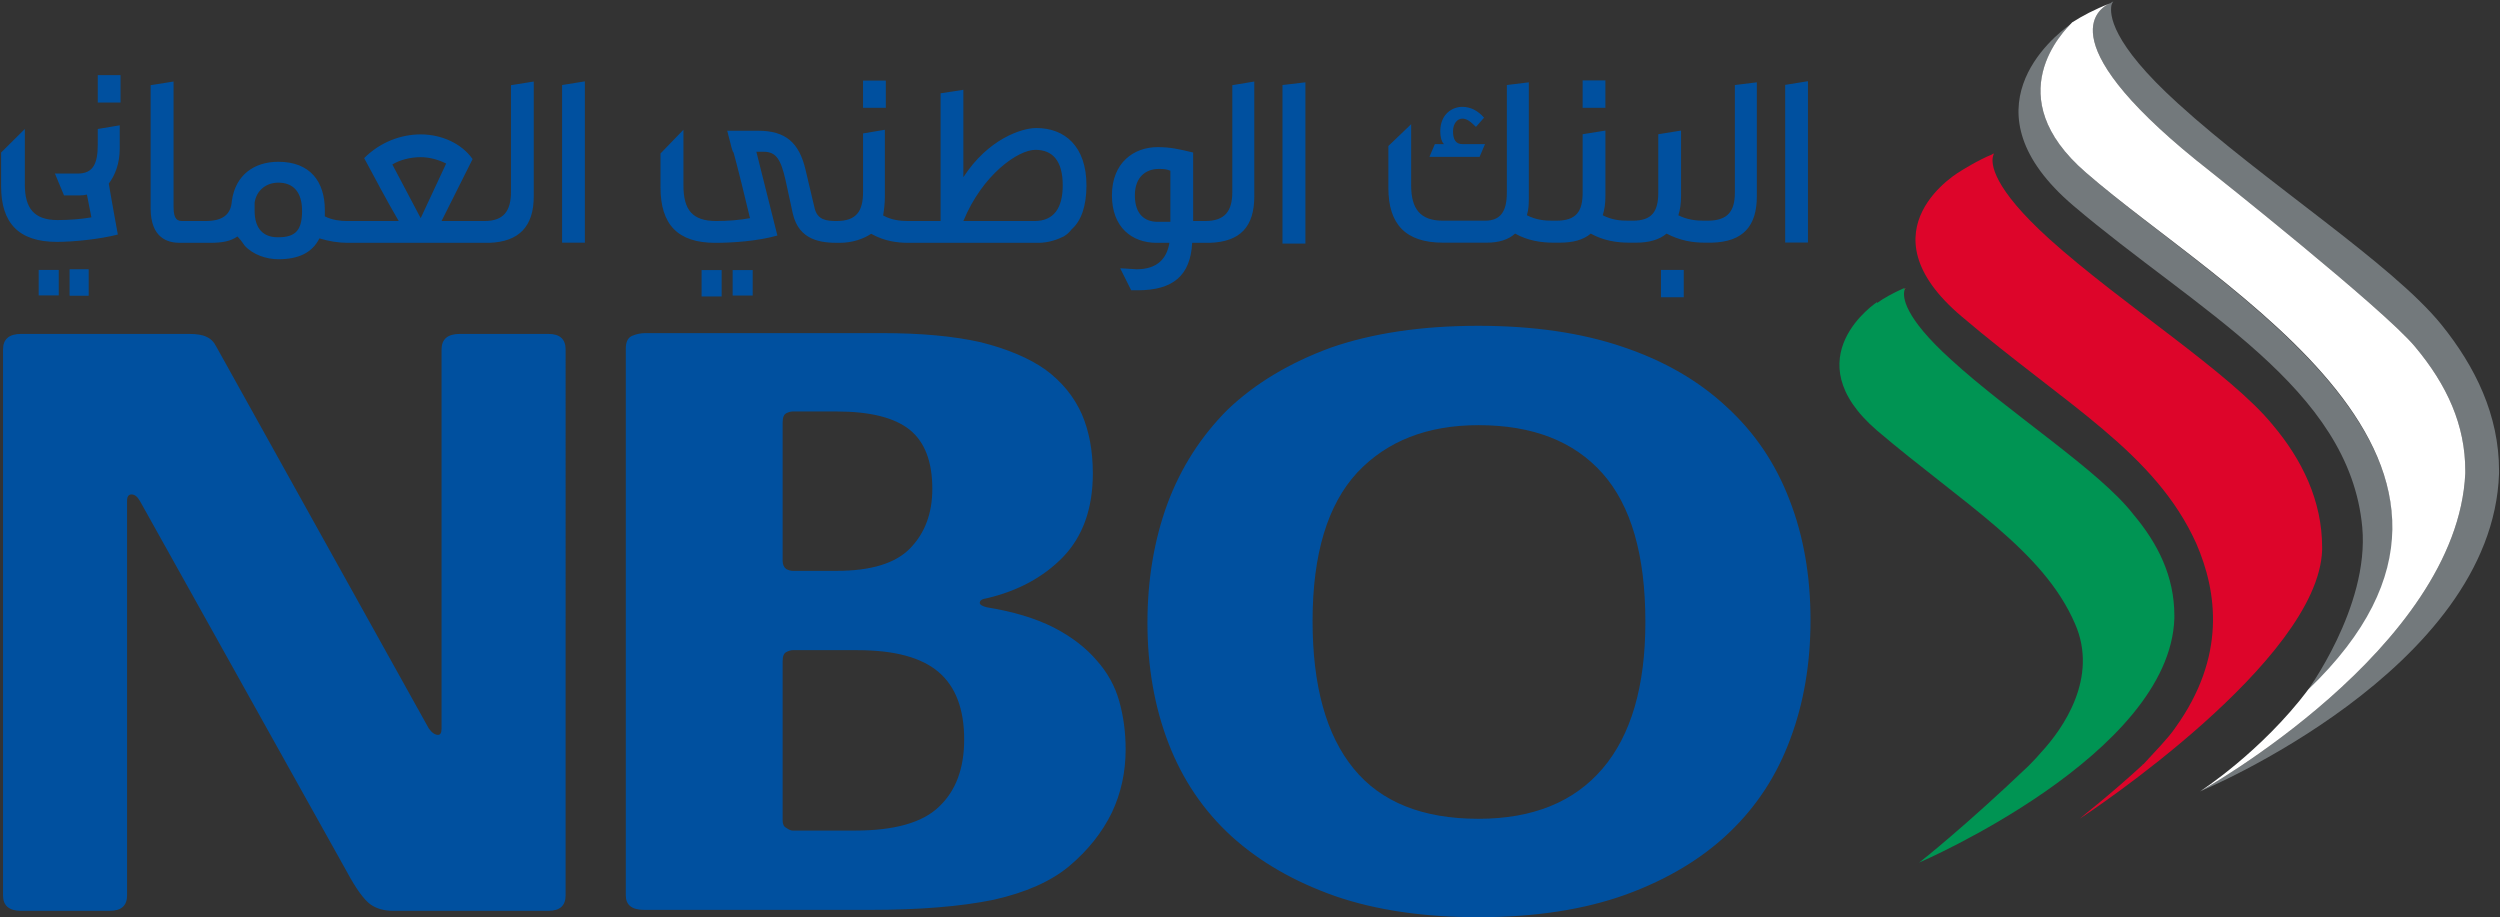
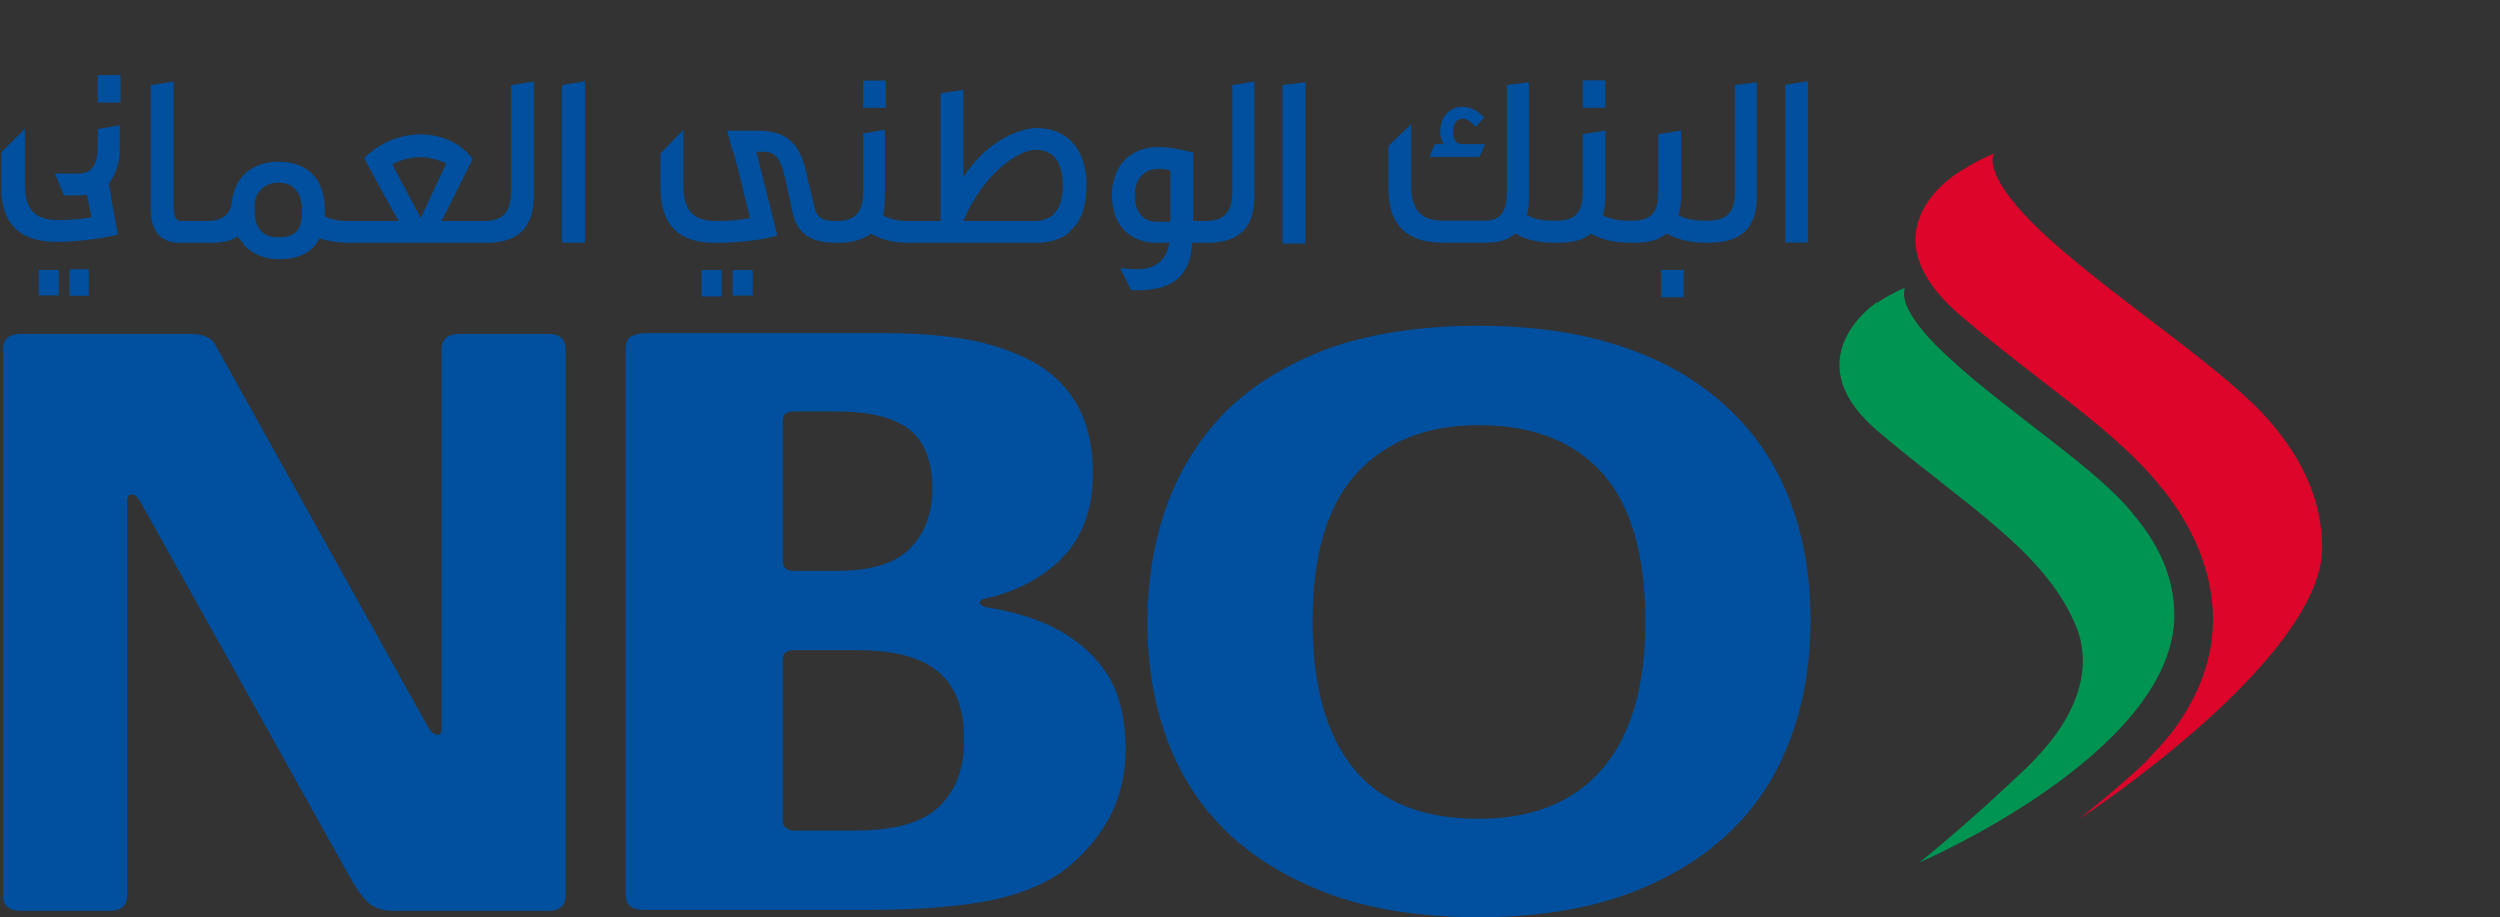
<svg xmlns="http://www.w3.org/2000/svg" version="1.2" viewBox="0 0 1570 576" width="1570" height="576">
  <rect x="0" y="0" width="1570" height="576" fill="#333333" stroke="none" />
  <title>DJ102235-NBO-Annual-Report-2022-Eng-lores-6-pdf-svg</title>
  <defs>
    <clipPath clipPathUnits="userSpaceOnUse" id="cp1">
      <path d="m-10877.09-488.44h13636.64v9637.15h-13636.64z" />
    </clipPath>
  </defs>
  <style>
		.s0 { fill: #73797c } 
		.s1 { fill: #be202e } 
		.s2 { fill: #ffffff } 
		.s3 { fill: #009453 } 
		.s4 { fill: #dd052a } 
		.s5 { fill: #00509f } 
	</style>
  <g id="Clip-Path: Page 1" clip-path="url(#cp1)">
    <g id="Page 1">
-       <path id="Path 8" fill-rule="evenodd" class="s0" d="m1327.2 0.9c0 0-0.6 0.5-1.2 2.3-1.1 5.7-0.6 23.4 41.8 61.8 53.3 48.6 134.6 100.7 165.5 139 21.2 26.3 36.1 56.7 36.1 91.6v1.7c-4 123.6-187.8 199.7-187.8 199.7 0 0 161.5-89.8 166.6-199.7v-1.7c0-28.6-11.4-53.8-31.5-77.8-19.4-23.5-128.3-109.9-128.3-109.9-102.5-80.1-71.6-102.5-63-105.9q0.6-0.6 1.8-1.1zm156.3 330.2c-8-87.6-104.2-136.2-181.5-202-70.2-59.8-13-105.9-1.8-113.8-8.4 8.6-42.6 47.8 9.8 93.1 84.7 74.4 290.3 183.8 138 326.8 0 0 40.1-53.8 35.5-104.1zm-182.1-317.1q0.6 0 0.6 0c0 0-0.7 0.4-1.8 1.3q0.7-0.8 1.2-1.3z" />
-       <path id="Path 9" class="s1" d="m1195.4 181.1q0.6 0 1.2 0 0 0-1.2 0zm1.2 0c0 0-0.6 0-0.6 1.2z" />
-       <path id="Path 10" class="s2" d="m1516.7 217.8c-19.4-23.5-128.3-109.9-128.3-109.9-102.5-80.1-71.6-102.5-63-105.9-10.3 4-17.7 8-24 12-5.2 5.2-47 46.4 8.6 94.4 84.7 73.9 288.1 182 139.7 324.5-29.8 39.5-68.1 64.1-68.1 64.1 0 0 161.5-89.8 166.6-199.7v-1.7c0-28.6-11.4-53.8-31.5-77.8z" />
      <path id="Path 11" class="s3" d="m1365.5 386.6q0 0.5 0 1.7c-2.8 85.8-160.3 153.4-160.3 153.4 1.7-1.2 29.7-23.5 68.7-60.7 0 0 5.1-5.1 8-8.6 13.8-14.9 36.1-46.9 21.2-80.7-20-46.3-70.4-75.5-124.3-121.3-53.2-45.8 0-80.7 0-80.7q0 0 0 0.6 6.3-4.6 16.6-9.2 0.6 0 1.2 0c0 0-0.6 0-0.6 1.2-1.1 4-0.6 16.6 29.2 43.5 36.7 33.7 93.4 69.8 114.6 97.3 15.4 18.3 25.7 38.9 25.7 63.5z" />
      <path id="Path 12" class="s4" d="m1458.3 343.7v1.7c-2.3 69.8-147.8 165.9-152.3 168.8 1.1-1.2 18.3-14.3 39.5-33.8q0-0.5 0.6-0.5c6.8-7.5 15.4-16.1 20-22.9 32.1-44.7 26.3-85.3 13.2-115.6-25.8-57.3-81.9-87-147.2-142.5-65.3-55-0.6-91.6-0.6-91.6 0 0 10.9-6.9 19.5-10.3q0.6-0.6 1.1-0.6c0 0 0 0.6-0.5 1.7-1.2 4.6-0.6 19.5 35.5 52.1 45.2 40.7 113.9 84.2 140.3 116.8 18.3 21.7 30.9 47.5 30.9 76.7z" />
-       <path id="Path 13" class="s1" d="m1195.4 181.1q0.6 0 1.2 0 0 0-1.2 0zm1.2 0c0 0-0.6 0-0.6 1.2z" />
      <path id="Path 14" fill-rule="evenodd" class="s5" d="m355.2 562.3q0 9.7-10.8 9.7h-97.4q-8.6 0-14.3-4-6.3-4.6-14.9-20.6l-130-232.9q-2.3-4-5.2-4-2.8 0-2.8 4v247.8q0 9.7-10.9 9.7h-55.6q-11.4 0-11.4-9.7v-342.8q0-9.8 11.4-9.8h105.4q7.4 0 10.9 1.8 4 1.7 6.3 6.3l133.4 239.7q2.9 4 5.8 4 2.2 0 2.2-4v-238q0-9.8 11.5-9.8h55.6q10.8 0 10.8 9.8zm351.7-91.6q0 21.2-8.6 39.5-9.2 18.9-26.9 33.8-17.2 14.3-47.6 21.1-30.9 6.3-77.3 6.3h-142q-11.5 0-11.5-9.1v-343.4q0-6.3 4-8 4.1-1.7 8.1-1.7h148.9q36.6 0 61.8 5.7 25.2 6.3 40.7 17.2 15.5 11.4 22.9 28 6.9 16 6.9 37.2 0 33.2-18.9 52.7-18.4 18.8-47.6 25.7-4.5 0.6-4.5 2.9 0 1.7 4.5 2.8 24.7 4 41.8 12.6 16.7 8.6 27 20.6 10.3 11.5 14.3 25.8 4 14.3 4 30.3zm-121.4-163.7q0-25.7-14.3-37.2-14.4-11.4-45.9-11.4h-27.5q-1.7 0-4 1.1-2.3 1.2-2.3 5.8v86.9q0 3.5 2.3 5.2 2.3 1.1 4 1.1h27.5q32.7 0 46.4-14.3 13.8-14.3 13.8-37.2zm20 157.4q0-28.6-16-42.3-16.1-13.8-51-13.8h-40.7q-1.7 0-4 1.2-2.3 1.1-2.3 5.7v100.1q0 3.5 2.3 4.6 2.3 1.7 4 1.7h39q37.2 0 52.7-14.8 16-14.9 16-42.4zm531.5-75q0 40.7-12.6 74.4-12.6 34.4-38.4 59-25.7 24.6-64.7 38.9-39.5 14.3-92.8 14.3-51.5 0-89.9-13.2-38.9-13.7-65.3-37.7-26.3-24.1-39.5-58.4-13.2-34.3-13.2-75.5 0-40.7 12.6-75 12.6-33.8 37.8-59 25.8-24.6 64.8-38.9 39.5-13.7 92.7-13.7 51.6 0 90.5 13.2 39 13.1 65.3 37.7 26.4 24.1 39.5 58.4 13.2 33.8 13.2 75.5zm-103.7 1.2q0-63-26.9-93.3-26.9-30.3-77.9-30.3-48.1 0-76.1 29.7-28.1 30.4-28.1 93.3 0 61.2 25.8 92.7 25.7 31.5 78.4 31.5 51 0 77.9-31.5 26.9-31.5 26.9-92.1zm-989.6-221.5h12v16.6h-12zm17.7-121.9h14.3v17.2h-14.3zm0 33.8l13.8-2.3v14.3c0 9.7-2.9 17.1-6.9 22.3 1.7 10.3 4 22.3 5.7 32-11.4 2.9-27.5 4.6-38.3 4.6-24.1 0-35-12-35-34.9v-21.2l14.9-14.8v34.9c0 14.8 5.7 22.3 20.6 22.3 7.5 0 14.9-0.6 21.2-1.7l-2.8-14.3q-2.3 0.5-4.1 0.5h-10.3l-5.7-13.7h14.3c9.8 0 12.6-6.3 12.6-18.3zm259.5-27.5l14.3-2.3v72.1c0 18.9-9.2 28.6-28.1 29.2h-88.7q-8.6 0-17.8-2.8c-4.6 9.1-13.2 13.1-25.8 13.1-7.4 0-16-2.8-21.2-8.6-1.1-1.7-2.8-4-4.5-5.7-4.1 2.9-9.2 4-17.2 4h-18.9c-7.5 0-18.4-2.8-18.4-21.7v-77.3l14.4-2.3v79c0 8 2.8 8.6 5.7 8.6h14.3c10.9 0 16-4 16.6-12.6 2.3-16.6 14.3-24.6 29.2-24.6 20.1 0 29.2 12.6 29.2 30.3v4c4.6 2.3 9.8 2.9 13.8 2.9h32.6c-7.4-12.6-14.9-26.9-21.7-39.5 10.3-10.3 23.4-14.9 35.5-14.9 13.1 0 25.7 5.7 32.6 15.5l-19.5 38.9h27c12 0 16.6-6.3 16.6-18.3zm-131.2 78.9c0-12-5.7-17.7-14.9-17.7-7.4 0-13.7 4.6-14.9 12.6 0 1.1 0 1.7 0 2.3 0 1.1 0 1.7 0 2.8 0 11.5 5.8 16.6 14.4 16.6h0.5c10.9 0 14.9-4.5 14.9-16.6zm74.5 4.6l16-34.3c-4.6-2.3-10.3-4-16-4-6.3 0-13.2 1.7-17.8 4.6zm88.8-83.6l14.3-2.3v101.3h-14.3zm87.6 116.2h12.6v16.6h-12.6zm19.5 0h12.6v16h-12.6zm81.9-119h14.3v17.1h-14.3zm140.3 65.8c0 13.2-3.4 22.4-9.2 27.5q-2.2 2.9-5.1 4.6c-3.4 1.7-9.2 4-16 4h-81.4c-7.4 0-15.4-1.1-23.5-5.7-5.1 3.4-12 5.7-20 5.7h-0.6c-10.3 0-24.6-1.1-28.6-18.3l-4.6-21.2c-2.9-12.6-5.7-17.7-13.7-17.7h-4.6l13.2 52.6c-12.1 3.5-28.1 4.6-39 4.6-23.5 0-34.4-11.4-34.4-34.9v-21.2l14.4-14.9v34.9c0 15.5 5.7 22.4 20.6 22.4 7.4 0 14.9-0.6 21.2-1.8-8.6-36-9.8-38.9-10.3-41.2-0.6-0.5-0.6-1.1-1.2-2.8l-2.8-10.9h19.4c17.2 0 25.8 7.4 29.8 24.6l5.7 24.1c1.8 7.4 7.5 8 13.8 8 12.6 0 16.6-6.3 16.6-18.3v-36.7l13.7-2.3v41.8c0 4.6-0.5 8.6-1.1 12 5.1 2.9 10.9 3.5 15.5 3.5h20.6v-80.2l14.3-2.2v54.9c15.5-24 36.6-30.9 45.8-30.9 17.8 0 31.5 11.4 31.5 36zm-14.9 0c0-15.4-6.3-22.3-17.2-22.3-10.8 0-33.2 15.5-45.2 44.7h44.7c12 0 17.7-8 17.7-22.4zm106.5-62.9l13.8-2.3v72.1c0 18.9-8.6 28.6-28.1 29.2h-10.9c-1.1 20.6-12 29.8-34.3 29.8h-4l-6.9-13.8c2.3 0 8.6 0.6 10.3 0.6 12.6 0 18.9-6.3 20.6-16.6h-8c-15.5 0-28.1-9.7-28.1-29.8 0-20.6 13.8-30.3 28.7-30.3 8 0 13.2 1.2 22.3 3.4v43h7.5c12.6 0 17.1-6.3 17.1-18.3zm-38.9 53.7c-2.9-1.1-4.6-1.1-7.4-1.1-7.5 0-14.9 4.6-14.9 16.6 0 12 6.3 16.6 14.3 16.6h8zm70.4-53.8l14.4-1.7v101.3h-14.4zm284.1 0l13.8-1.7v71.5c0 18.9-8.6 28.6-28.1 29.2h-4.6c-7.4 0-15.4-1.2-24-5.7-4.6 4-11.5 5.7-18.9 5.7h-4.6c-7.5 0-16.1-1.2-24.1-5.7-4.6 4-11.4 5.7-19.4 5.7h-4.1c-7.4 0-16-1.2-24-5.7q-6.3 5.7-17.8 5.7h-27.5c-23.4 0-34.3-11.5-34.3-34.4v-26.3l14.3-13.7v38.3c0 14.9 5.7 22.3 20 22.3h26.4c9.7 0 13.7-5.7 13.7-17.7v-67.5l13.8-1.7v71.5c0 4.6 0 8-1.2 12 5.8 2.9 10.9 3.4 16.1 3.4h2.3c12.6 0 16.6-5.7 16.6-17.7v-36.6l14.3-2.3v41.2q0 6.9-1.7 12c5.7 2.9 10.9 3.4 16 3.4h2.9c12 0 16-5.7 16-17.7v-36.6l14.3-2.3v41.2q0 6.9-1.7 12c5.7 2.9 11.5 3.4 16 3.4h2.3c12.6 0 17.2-5.7 17.2-17.7zm-95.6-2.9h14.3v17.2h-14.3zm49.2 119h14.3v17.2h-14.3zm-113.9-71h-31.5l3.4-8h5.7c-1.7-1.7-2.3-5.1-2.3-8 0-10.8 7.5-15.4 13.8-15.4q7.7 0 13.7 6.8l-5.1 5.8c-3.5-3.5-5.8-5.2-8.6-5.2-2.9 0-5.8 2.9-5.8 8q0 8 5.8 8h14.3zm206.2-47.5v101.3h-14.3v-99zm-1111.1 118.5h12.6v16h-12.6z" />
    </g>
  </g>
</svg>